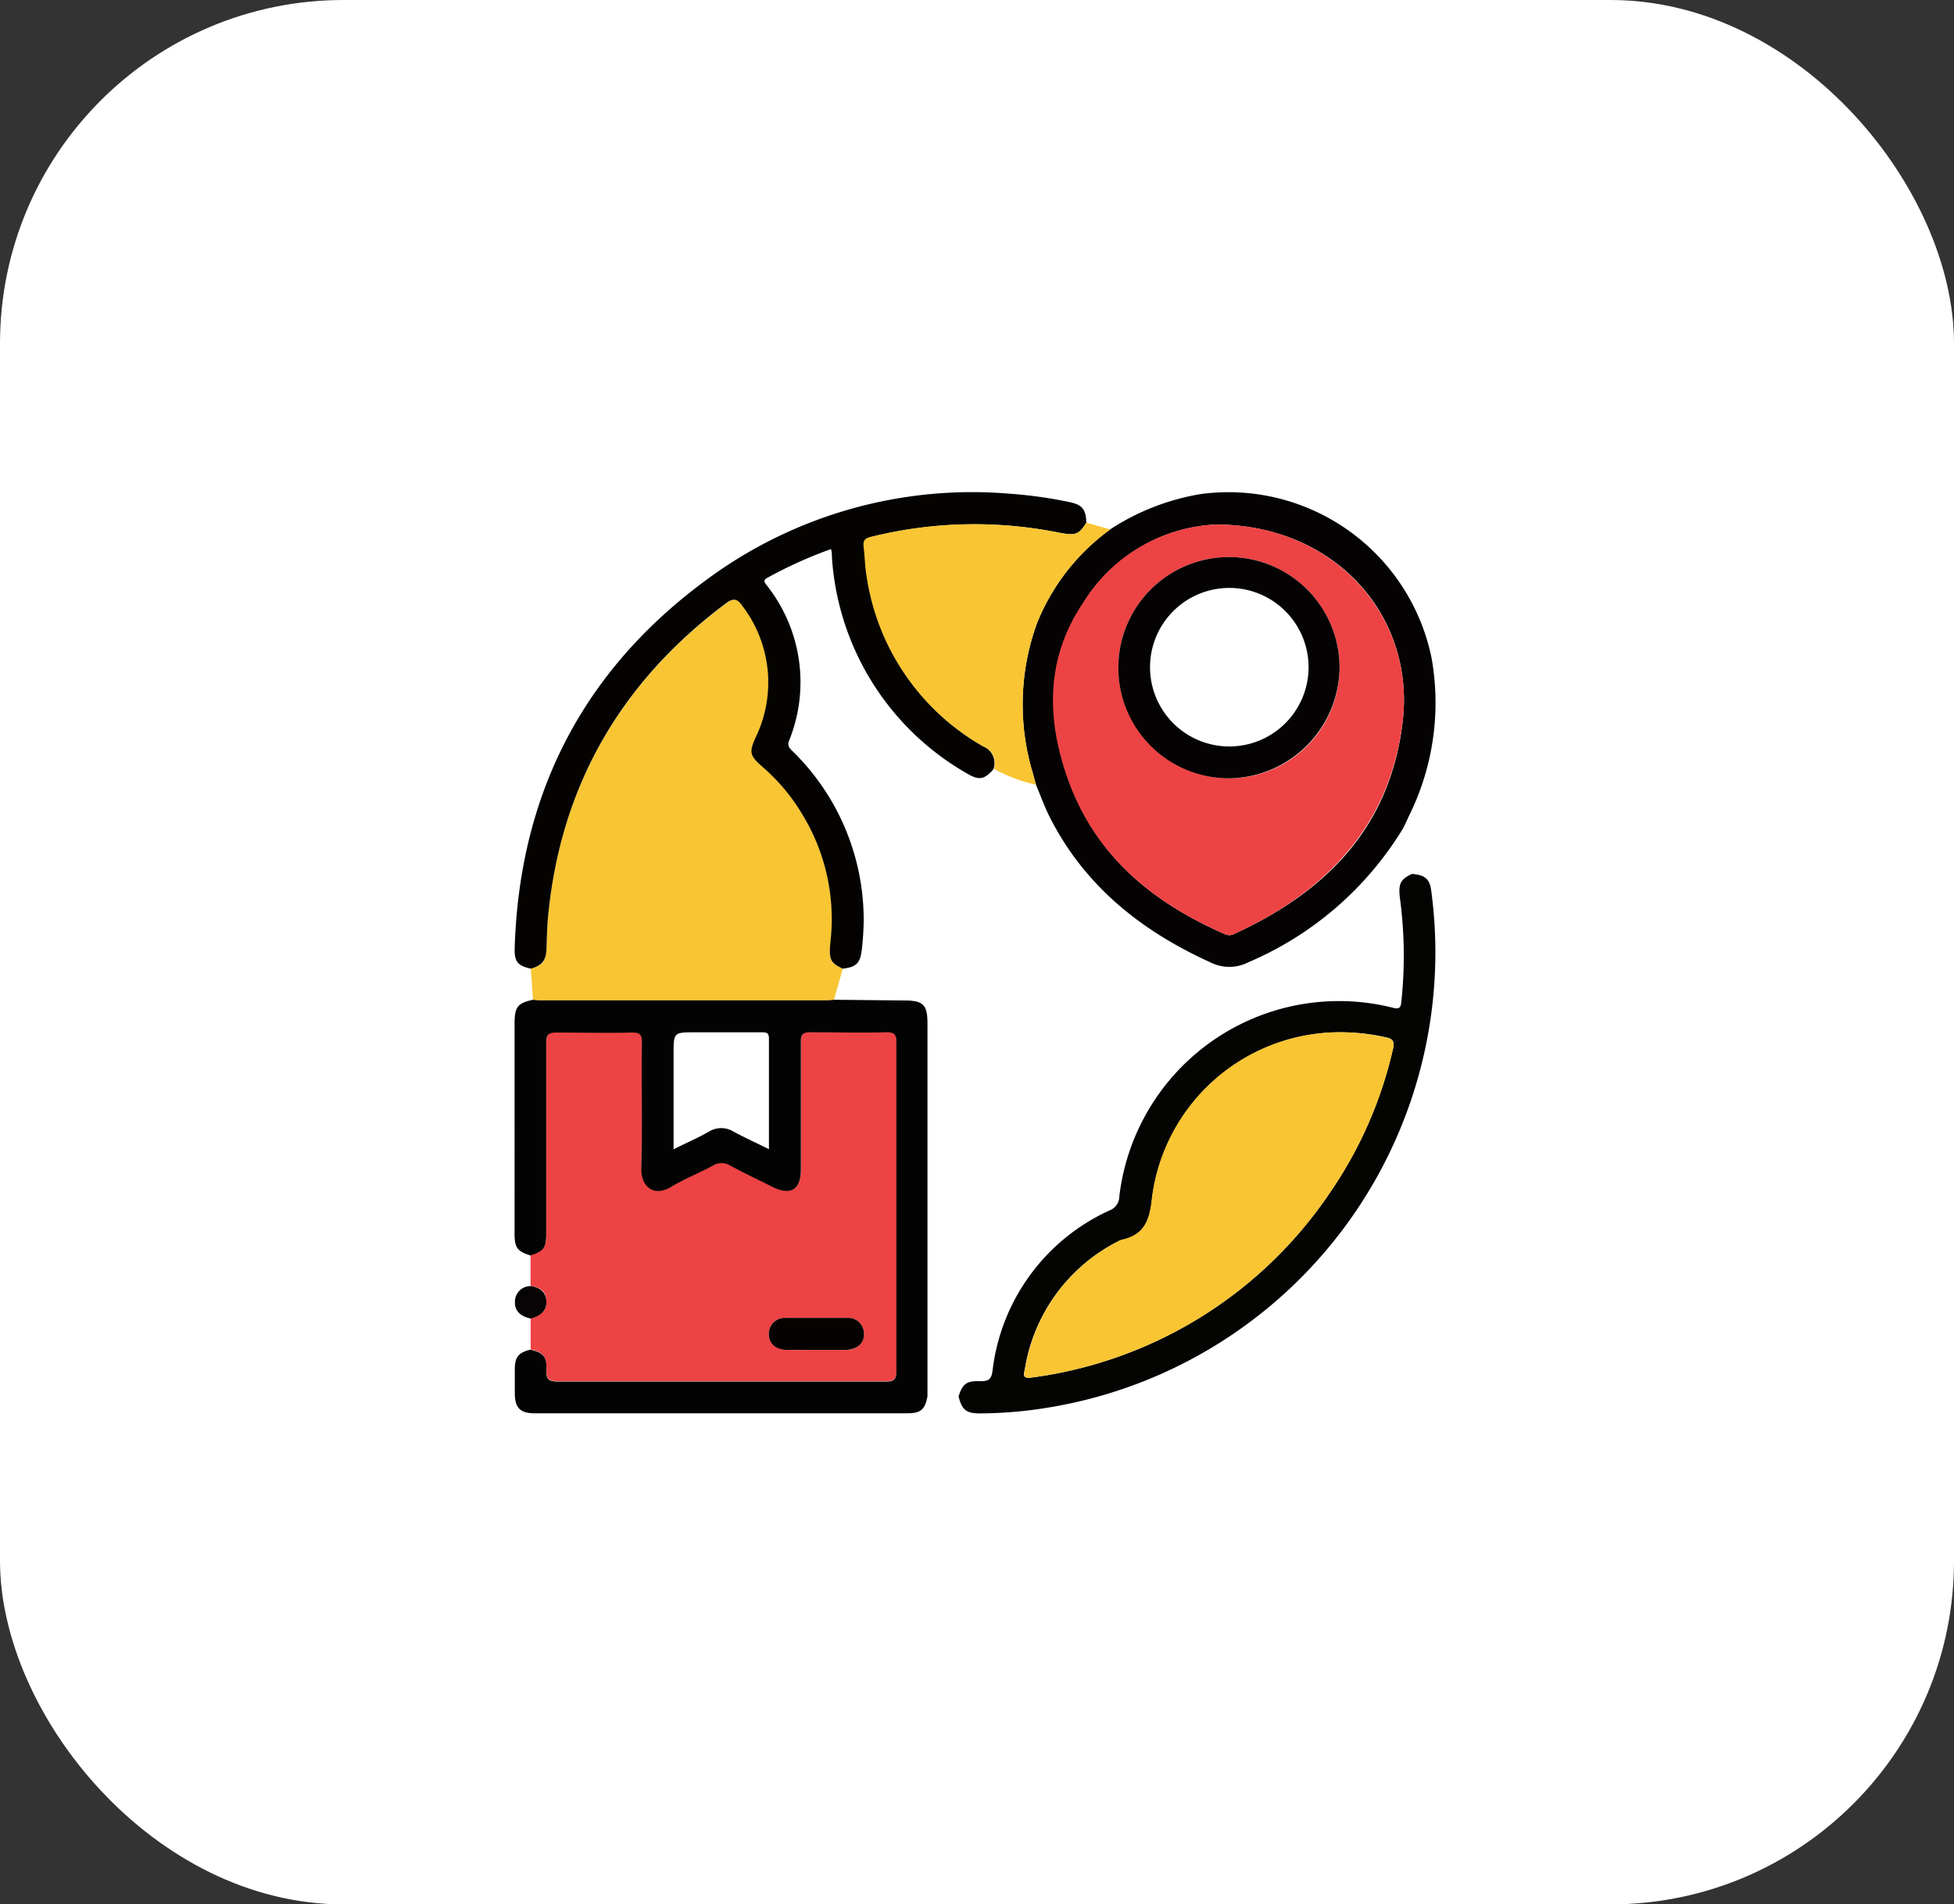
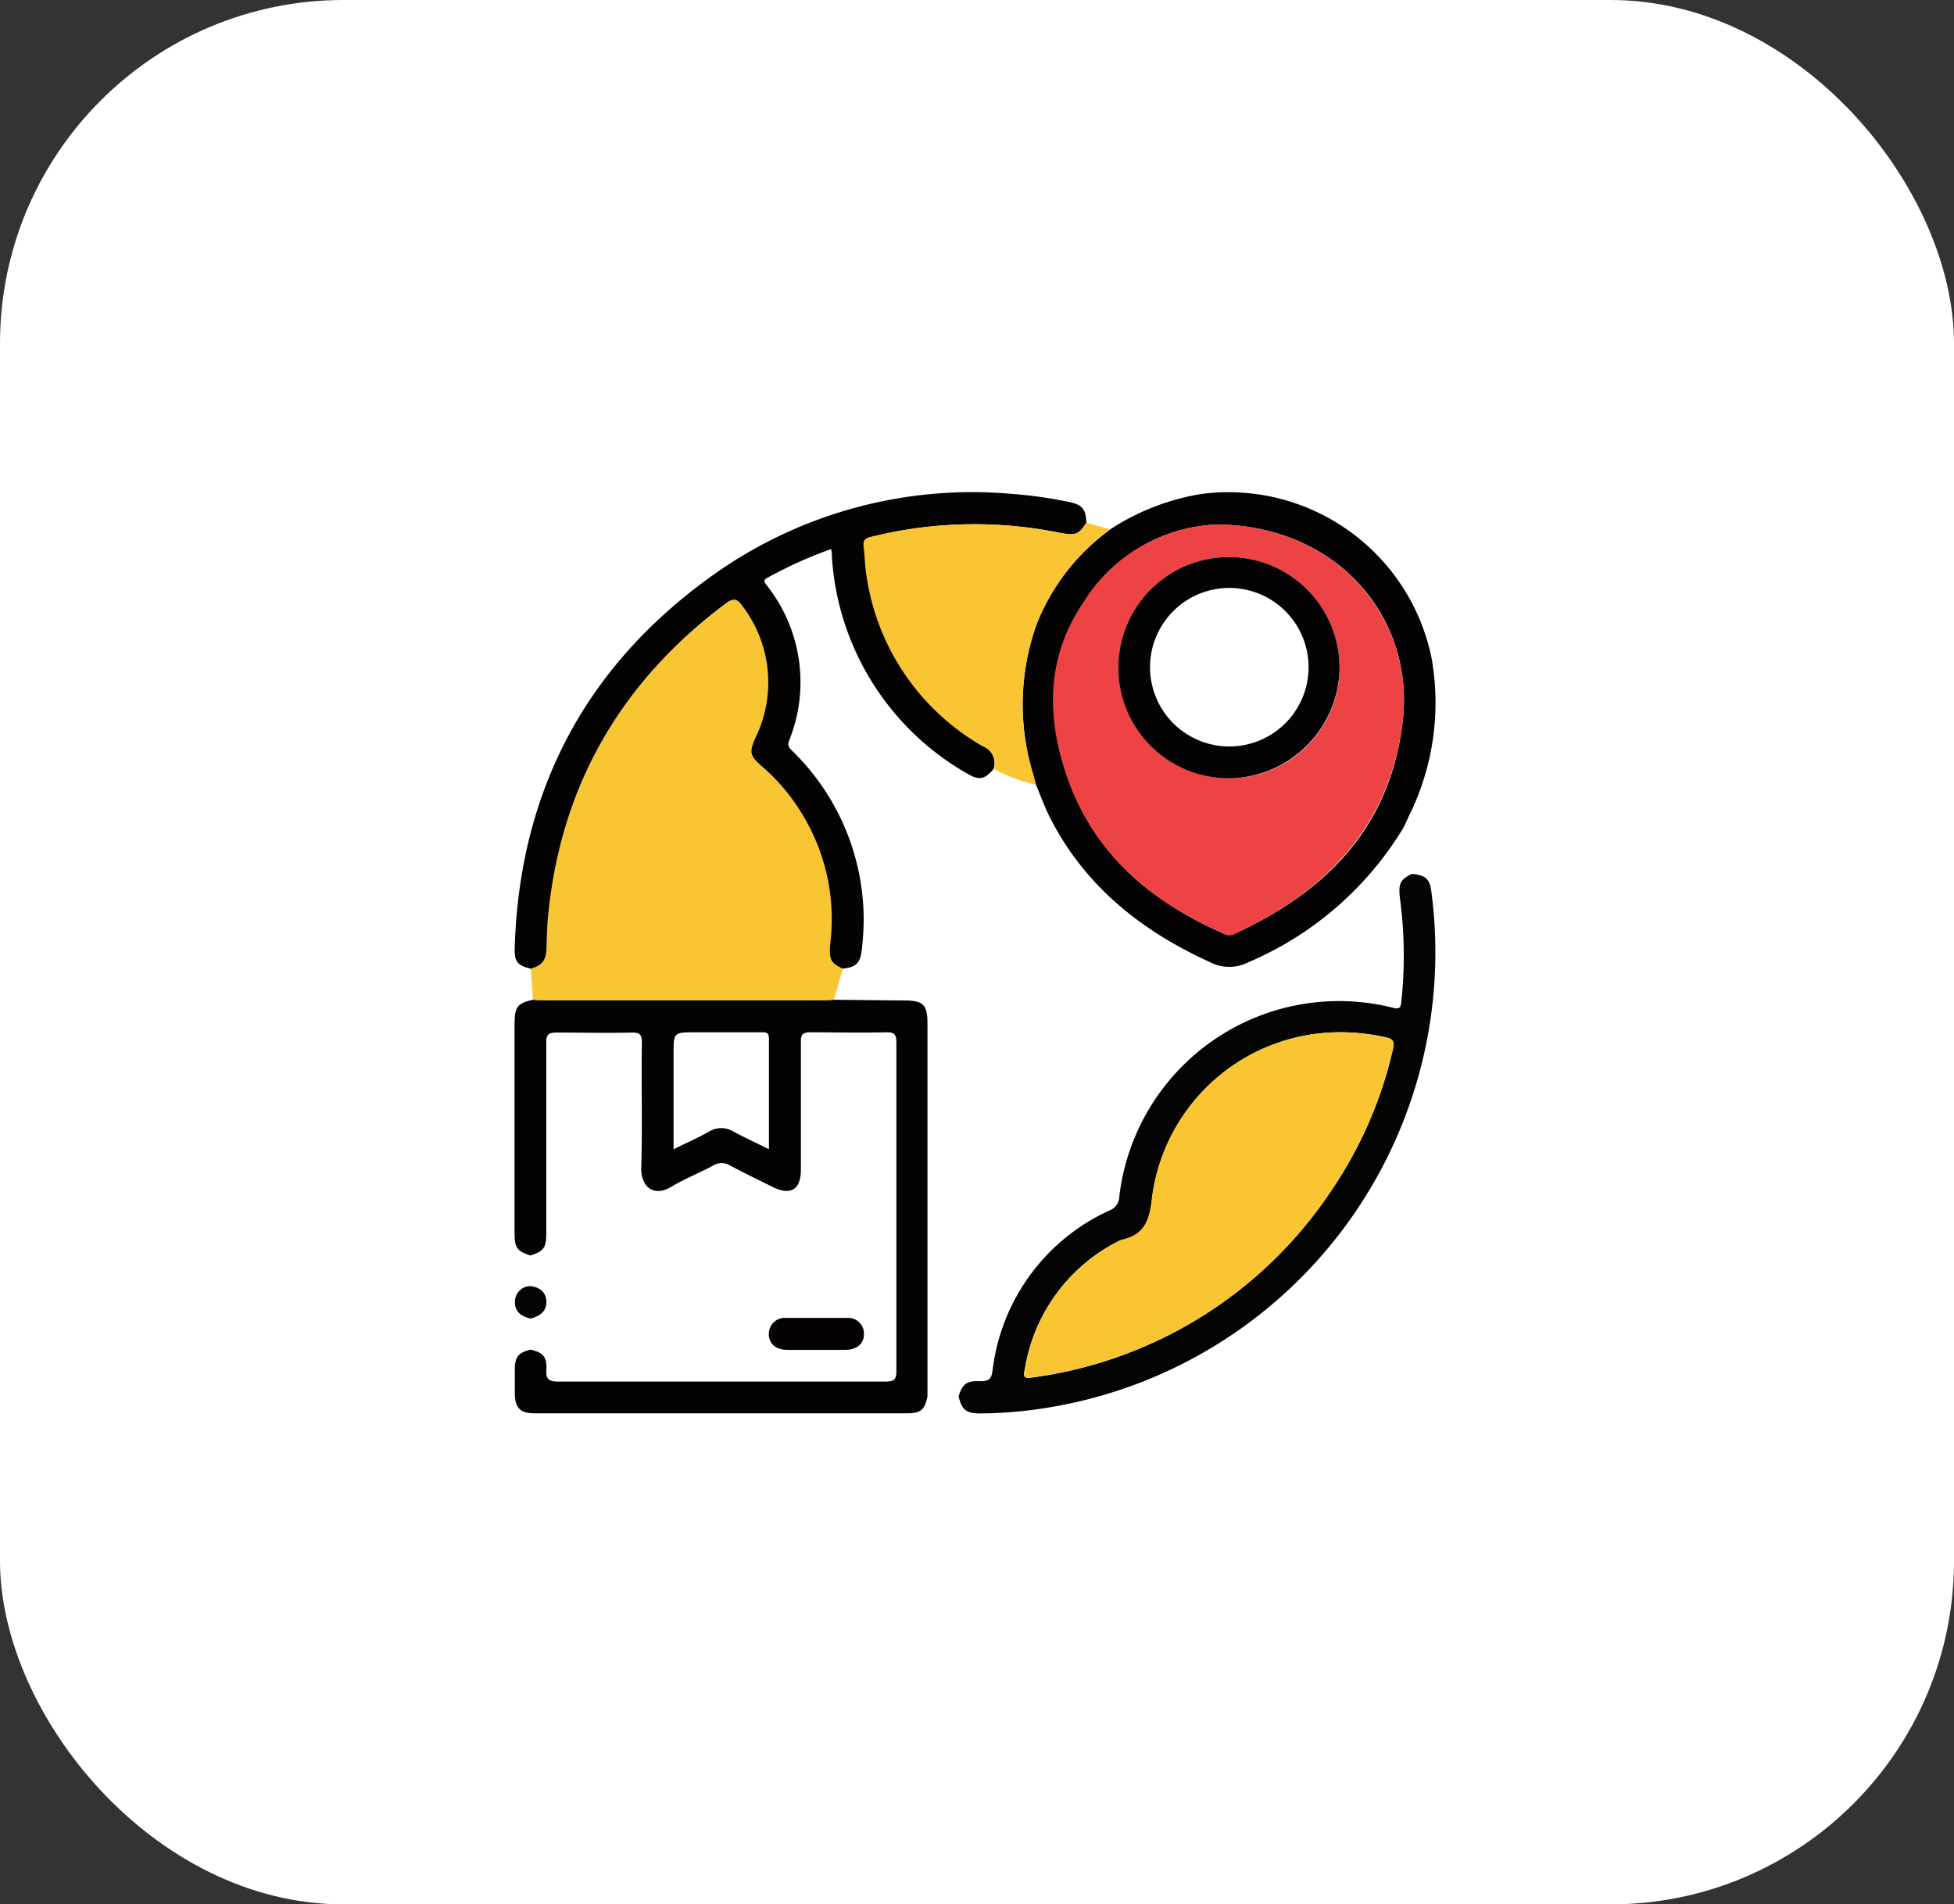
<svg xmlns="http://www.w3.org/2000/svg" viewBox="0 0 159 154.96">
  <rect x="0" y="0" width="159" height="154.96" fill="#333333" stroke="none" />
  <defs>
    <style>.cls-1{fill:#fff;}.cls-2{fill:#ed4344;}.cls-3{fill:#f8c533;}.cls-4{fill:#040303;}.cls-5{fill:#040302;}.cls-6{fill:#040403;}.cls-7{fill:#040202;}.cls-8{fill:#f9c533;}.cls-9{fill:#060404;}.cls-10{fill:#070202;}</style>
  </defs>
  <g id="Capa_2" data-name="Capa 2">
    <g id="Capa_1-2" data-name="Capa 1">
      <rect class="cls-1" width="159" height="154.96" rx="27.95" />
-       <path class="cls-2" d="M43.17,104.65c0-.84,0-1.68,0-2.52,1.1-.36,1.29-.62,1.29-1.81,0-5.16,0-10.33,0-15.49,0-.69.19-.85.85-.84,2,0,4.09.05,6.13,0,.66,0,.8.19.8.81,0,3.39,0,6.78-.05,10.17,0,1.6,1,2.45,2.46,1.56,1.08-.65,2.27-1.11,3.37-1.71a1.32,1.32,0,0,1,1.42,0c1.13.61,2.3,1.16,3.45,1.74,1.45.72,2.29.21,2.29-1.41,0-3.47,0-6.94,0-10.41,0-.62.18-.78.77-.77,2.07,0,4.15.05,6.22,0,.67,0,.78.24.78.83q0,13.37,0,26.71c0,.74-.22.88-.91.88q-13.31,0-26.62,0c-.81,0-1-.23-.95-1,0-1-.27-1.37-1.29-1.6,0-.84,0-1.68,0-2.53.73-.18,1.31-.52,1.28-1.38S43.92,104.75,43.17,104.65Zm23.25,5.19h1.21c.4,0,.8,0,1.2,0,.91,0,1.45-.51,1.47-1.27a1.28,1.28,0,0,0-1.4-1.33c-1.63,0-3.27,0-4.91,0a1.3,1.3,0,0,0-1.43,1.3c0,.77.58,1.28,1.53,1.3C64.86,109.86,65.64,109.84,66.42,109.84Z" />
      <path class="cls-3" d="M68.58,78.82l-.72,2.53a5.11,5.11,0,0,1-.55.05H43.93a5.07,5.07,0,0,1-.56-.05l-.18-2.53c1-.27,1.24-.61,1.28-1.65s.05-1.83.14-2.74c1.06-10.62,6-19,14.52-25.36.63-.46.93-.31,1.32.25A10.26,10.26,0,0,1,61.52,60c-.54,1.21-.5,1.47.51,2.36a15.72,15.72,0,0,1,3.25,3.88,16.35,16.35,0,0,1,2.31,10.35C67.42,78.09,67.55,78.36,68.58,78.82Z" />
      <path class="cls-4" d="M43.37,81.35a5.07,5.07,0,0,0,.56.05H67.31a5.11,5.11,0,0,0,.55-.05l5.72.06c1.55,0,1.89.34,1.89,1.89q0,14.72,0,29.43c0,.3,0,.59,0,.89-.2,1.06-.54,1.38-1.62,1.38H43.49c-1.17,0-1.59-.45-1.6-1.62v-1.94c0-1,.28-1.38,1.28-1.62,1,.23,1.34.57,1.29,1.6-.05.76.14,1,.95,1q13.31,0,26.62,0c.69,0,.92-.14.91-.88q0-13.35,0-26.71c0-.59-.11-.84-.78-.83-2.07.05-4.15,0-6.22,0-.59,0-.78.15-.77.77,0,3.47,0,6.94,0,10.41,0,1.62-.84,2.13-2.29,1.41-1.15-.58-2.32-1.13-3.45-1.74a1.32,1.32,0,0,0-1.42,0c-1.1.6-2.29,1.06-3.37,1.71-1.45.89-2.51,0-2.46-1.56.1-3.39,0-6.78.05-10.17,0-.62-.14-.82-.8-.81-2,.05-4.09,0-6.13,0-.66,0-.86.15-.85.84,0,5.16,0,10.33,0,15.49,0,1.19-.19,1.45-1.29,1.81-1.08-.35-1.29-.63-1.29-1.81V83.22C41.89,81.92,42.12,81.63,43.37,81.35Zm19.2,12.16c0-3.1,0-6.06,0-9,0-.48-.2-.51-.57-.51H56.6c-1.79,0-1.79,0-1.79,1.76v7.76c1-.51,2-.93,2.88-1.44a1.9,1.9,0,0,1,2,0C60.62,92.58,61.54,93,62.57,93.51Z" />
      <path class="cls-5" d="M68.58,78.82c-1-.46-1.16-.73-1-2.23a16.35,16.35,0,0,0-2.31-10.35A15.72,15.72,0,0,0,62,62.36c-1-.89-1.05-1.15-.51-2.36a10.26,10.26,0,0,0-1.07-10.68c-.39-.56-.69-.71-1.32-.25C50.6,55.42,45.67,63.81,44.61,74.43c-.09.91-.11,1.82-.14,2.74s-.29,1.38-1.28,1.65c-1.06-.24-1.34-.56-1.31-1.67.4-13.06,6-23.35,16.7-30.75a36.32,36.32,0,0,1,23.53-6.23,35.8,35.8,0,0,1,4.94.69c1,.22,1.31.56,1.35,1.67-.63,1-.88,1.08-2.4.78a34.86,34.86,0,0,0-15.11.38c-.44.11-.64.27-.58.76.1.82.11,1.66.25,2.48A19.13,19.13,0,0,0,80,60.73a1.47,1.47,0,0,1,.84,1.86c-.74.85-1.18.93-2.15.35a21.89,21.89,0,0,1-11-17.68c0-.18,0-.36-.07-.58A35.15,35.15,0,0,0,62.47,47c-.35.18-.32.31-.11.59a12.68,12.68,0,0,1,1.84,12.7c-.16.44.09.63.34.88a19.2,19.2,0,0,1,5.74,13.75,23,23,0,0,1-.15,2.33C70,78.36,69.7,78.69,68.58,78.82Z" />
      <path class="cls-6" d="M78,113.62c.33-1,.63-1.28,1.77-1.23.72,0,.91-.18,1-.9a16.43,16.43,0,0,1,9.52-13,1.22,1.22,0,0,0,.79-1.13A18,18,0,0,1,113.34,82c.52.14.65,0,.69-.51a35.1,35.1,0,0,0-.08-8.13c-.2-1.42-.06-1.77.94-2.25,1.09.09,1.46.42,1.58,1.43a37.53,37.53,0,0,1-30.85,41.94,34.89,34.89,0,0,1-5.94.53C78.6,115,78.26,114.69,78,113.62ZM109.38,84A15.42,15.42,0,0,0,93.74,97.59c-.18,1.75-.64,2.91-2.43,3.3A1.23,1.23,0,0,0,91,101a14.18,14.18,0,0,0-7.61,10.41c-.07.37-.24.8.51.69A34.73,34.73,0,0,0,108.25,97a33.81,33.81,0,0,0,5.1-11.66c.14-.59,0-.81-.56-.93A16.59,16.59,0,0,0,109.38,84Z" />
      <path class="cls-7" d="M114.19,67.37a27.18,27.18,0,0,1-12.63,10.94,3.4,3.4,0,0,1-3.06,0c-5.64-2.56-10.26-6.23-13.1-11.86-.42-.84-.73-1.72-1.1-2.59-.08-.28-.16-.56-.23-.85a19.35,19.35,0,0,1,.29-12.24,17.43,17.43,0,0,1,6-7.71,19.21,19.21,0,0,1,7.36-2.86,16.87,16.87,0,0,1,18.77,13.35,20.7,20.7,0,0,1-1.85,12.86C114.49,66.75,114.34,67.06,114.19,67.37ZM98.94,42.68A13.39,13.39,0,0,0,88.2,49c-3.11,4.64-3,9.67-1.16,14.69C89.27,69.76,93.9,73.49,99.65,76a.87.87,0,0,0,.77,0c7.49-3.44,12.71-8.66,13.72-17.29S108.62,42.7,98.94,42.68Z" />
      <path class="cls-8" d="M90.35,43.08a17.43,17.43,0,0,0-6,7.71A19.35,19.35,0,0,0,84.07,63c.07.29.15.57.23.85a12.42,12.42,0,0,1-3.42-1.29A1.47,1.47,0,0,0,80,60.73a19.13,19.13,0,0,1-9.48-13.8c-.14-.82-.15-1.66-.25-2.48-.06-.49.14-.65.58-.76A34.86,34.86,0,0,1,86,43.31c1.52.3,1.77.23,2.4-.78Z" />
      <path class="cls-9" d="M43.17,104.65c.75.1,1.26.47,1.29,1.26s-.55,1.2-1.28,1.38c-.73-.16-1.3-.53-1.28-1.37A1.27,1.27,0,0,1,43.17,104.65Z" />
      <path class="cls-10" d="M66.42,109.84c-.78,0-1.56,0-2.33,0-1,0-1.53-.53-1.53-1.3a1.3,1.3,0,0,1,1.43-1.3c1.64,0,3.28,0,4.91,0a1.28,1.28,0,0,1,1.4,1.33c0,.76-.56,1.24-1.47,1.27-.4,0-.8,0-1.2,0Z" />
      <path class="cls-8" d="M109.38,84a16.59,16.59,0,0,1,3.41.43c.56.12.7.34.56.93A33.81,33.81,0,0,1,108.25,97a34.73,34.73,0,0,1-24.33,15.09c-.75.11-.58-.32-.51-.69A14.18,14.18,0,0,1,91,101a1.23,1.23,0,0,1,.29-.13c1.79-.39,2.25-1.55,2.43-3.3A15.42,15.42,0,0,1,109.38,84Z" />
      <path class="cls-2" d="M98.94,42.68c9.68,0,16.21,7.52,15.2,16S107.91,72.56,100.42,76a.87.87,0,0,1-.77,0C93.9,73.49,89.27,69.76,87,63.7c-1.85-5-2-10.05,1.16-14.69A13.39,13.39,0,0,1,98.94,42.68ZM100,63.33a9,9,0,1,0-9-9A9.06,9.06,0,0,0,100,63.33Z" />
      <path class="cls-7" d="M100,63.33a9,9,0,1,1,9-9A9.09,9.09,0,0,1,100,63.33Zm0-15.49a6.45,6.45,0,1,0,6.48,6.41A6.45,6.45,0,0,0,100,47.84Z" />
    </g>
  </g>
</svg>